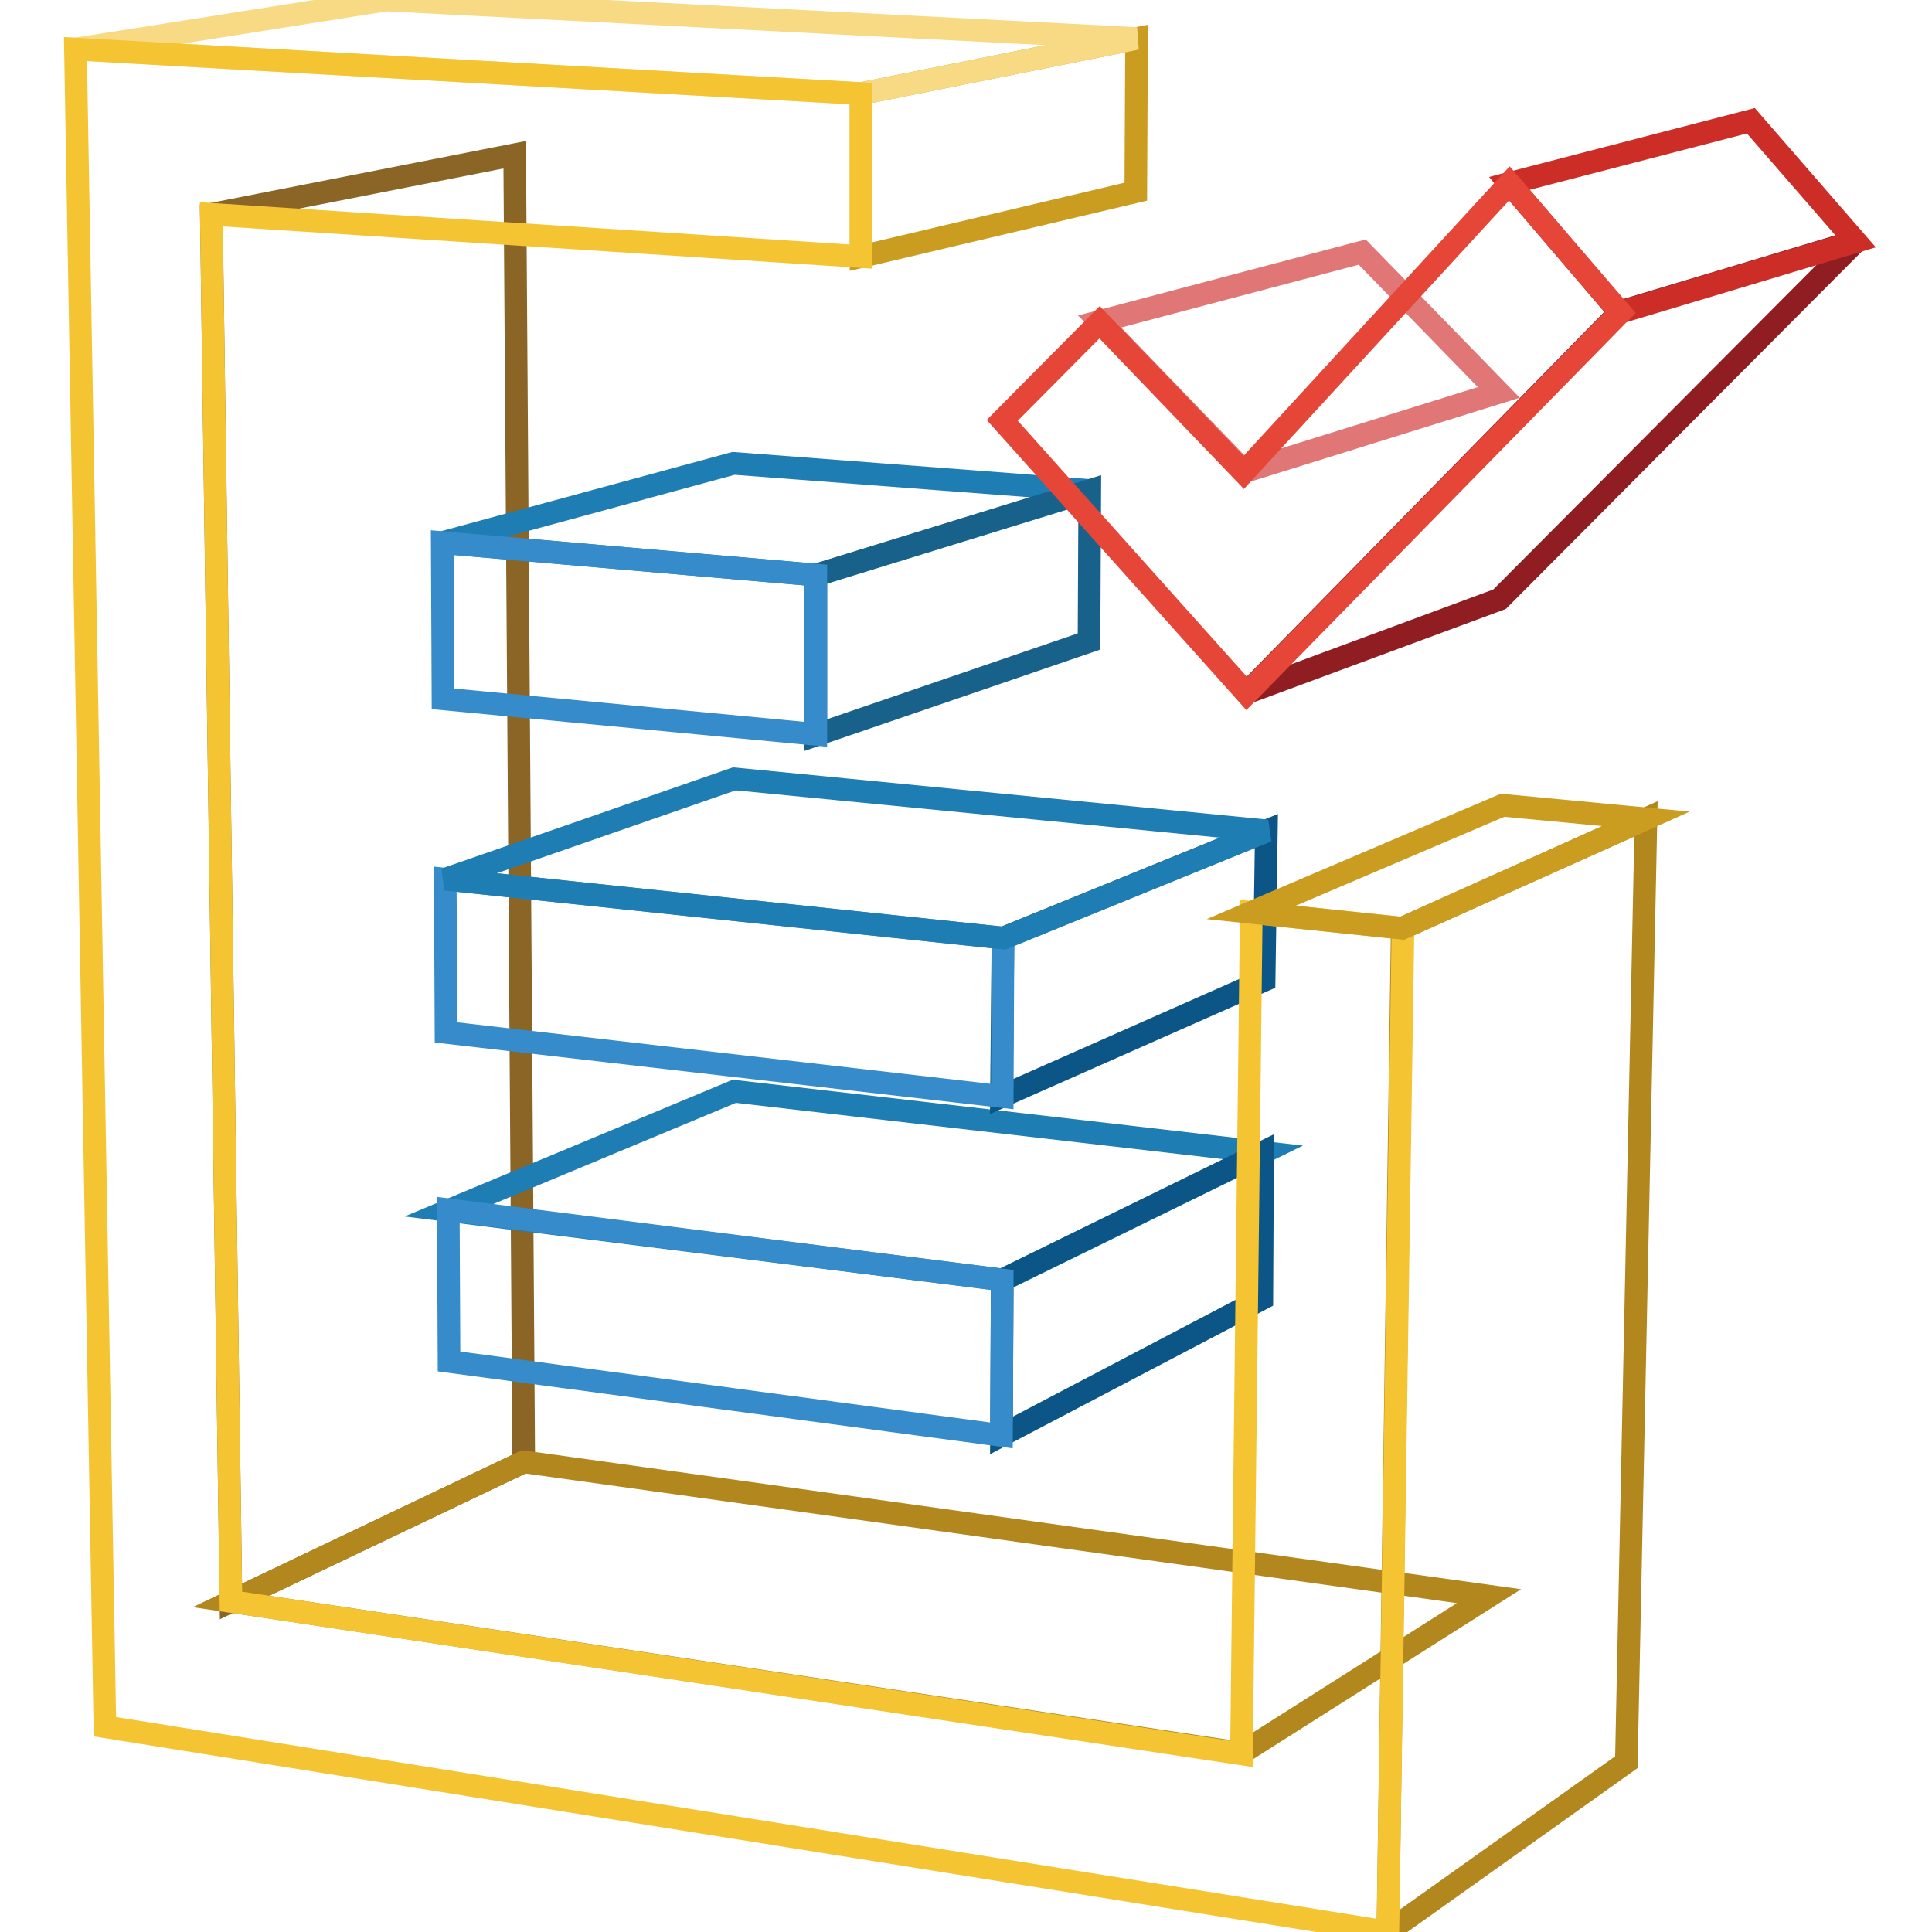
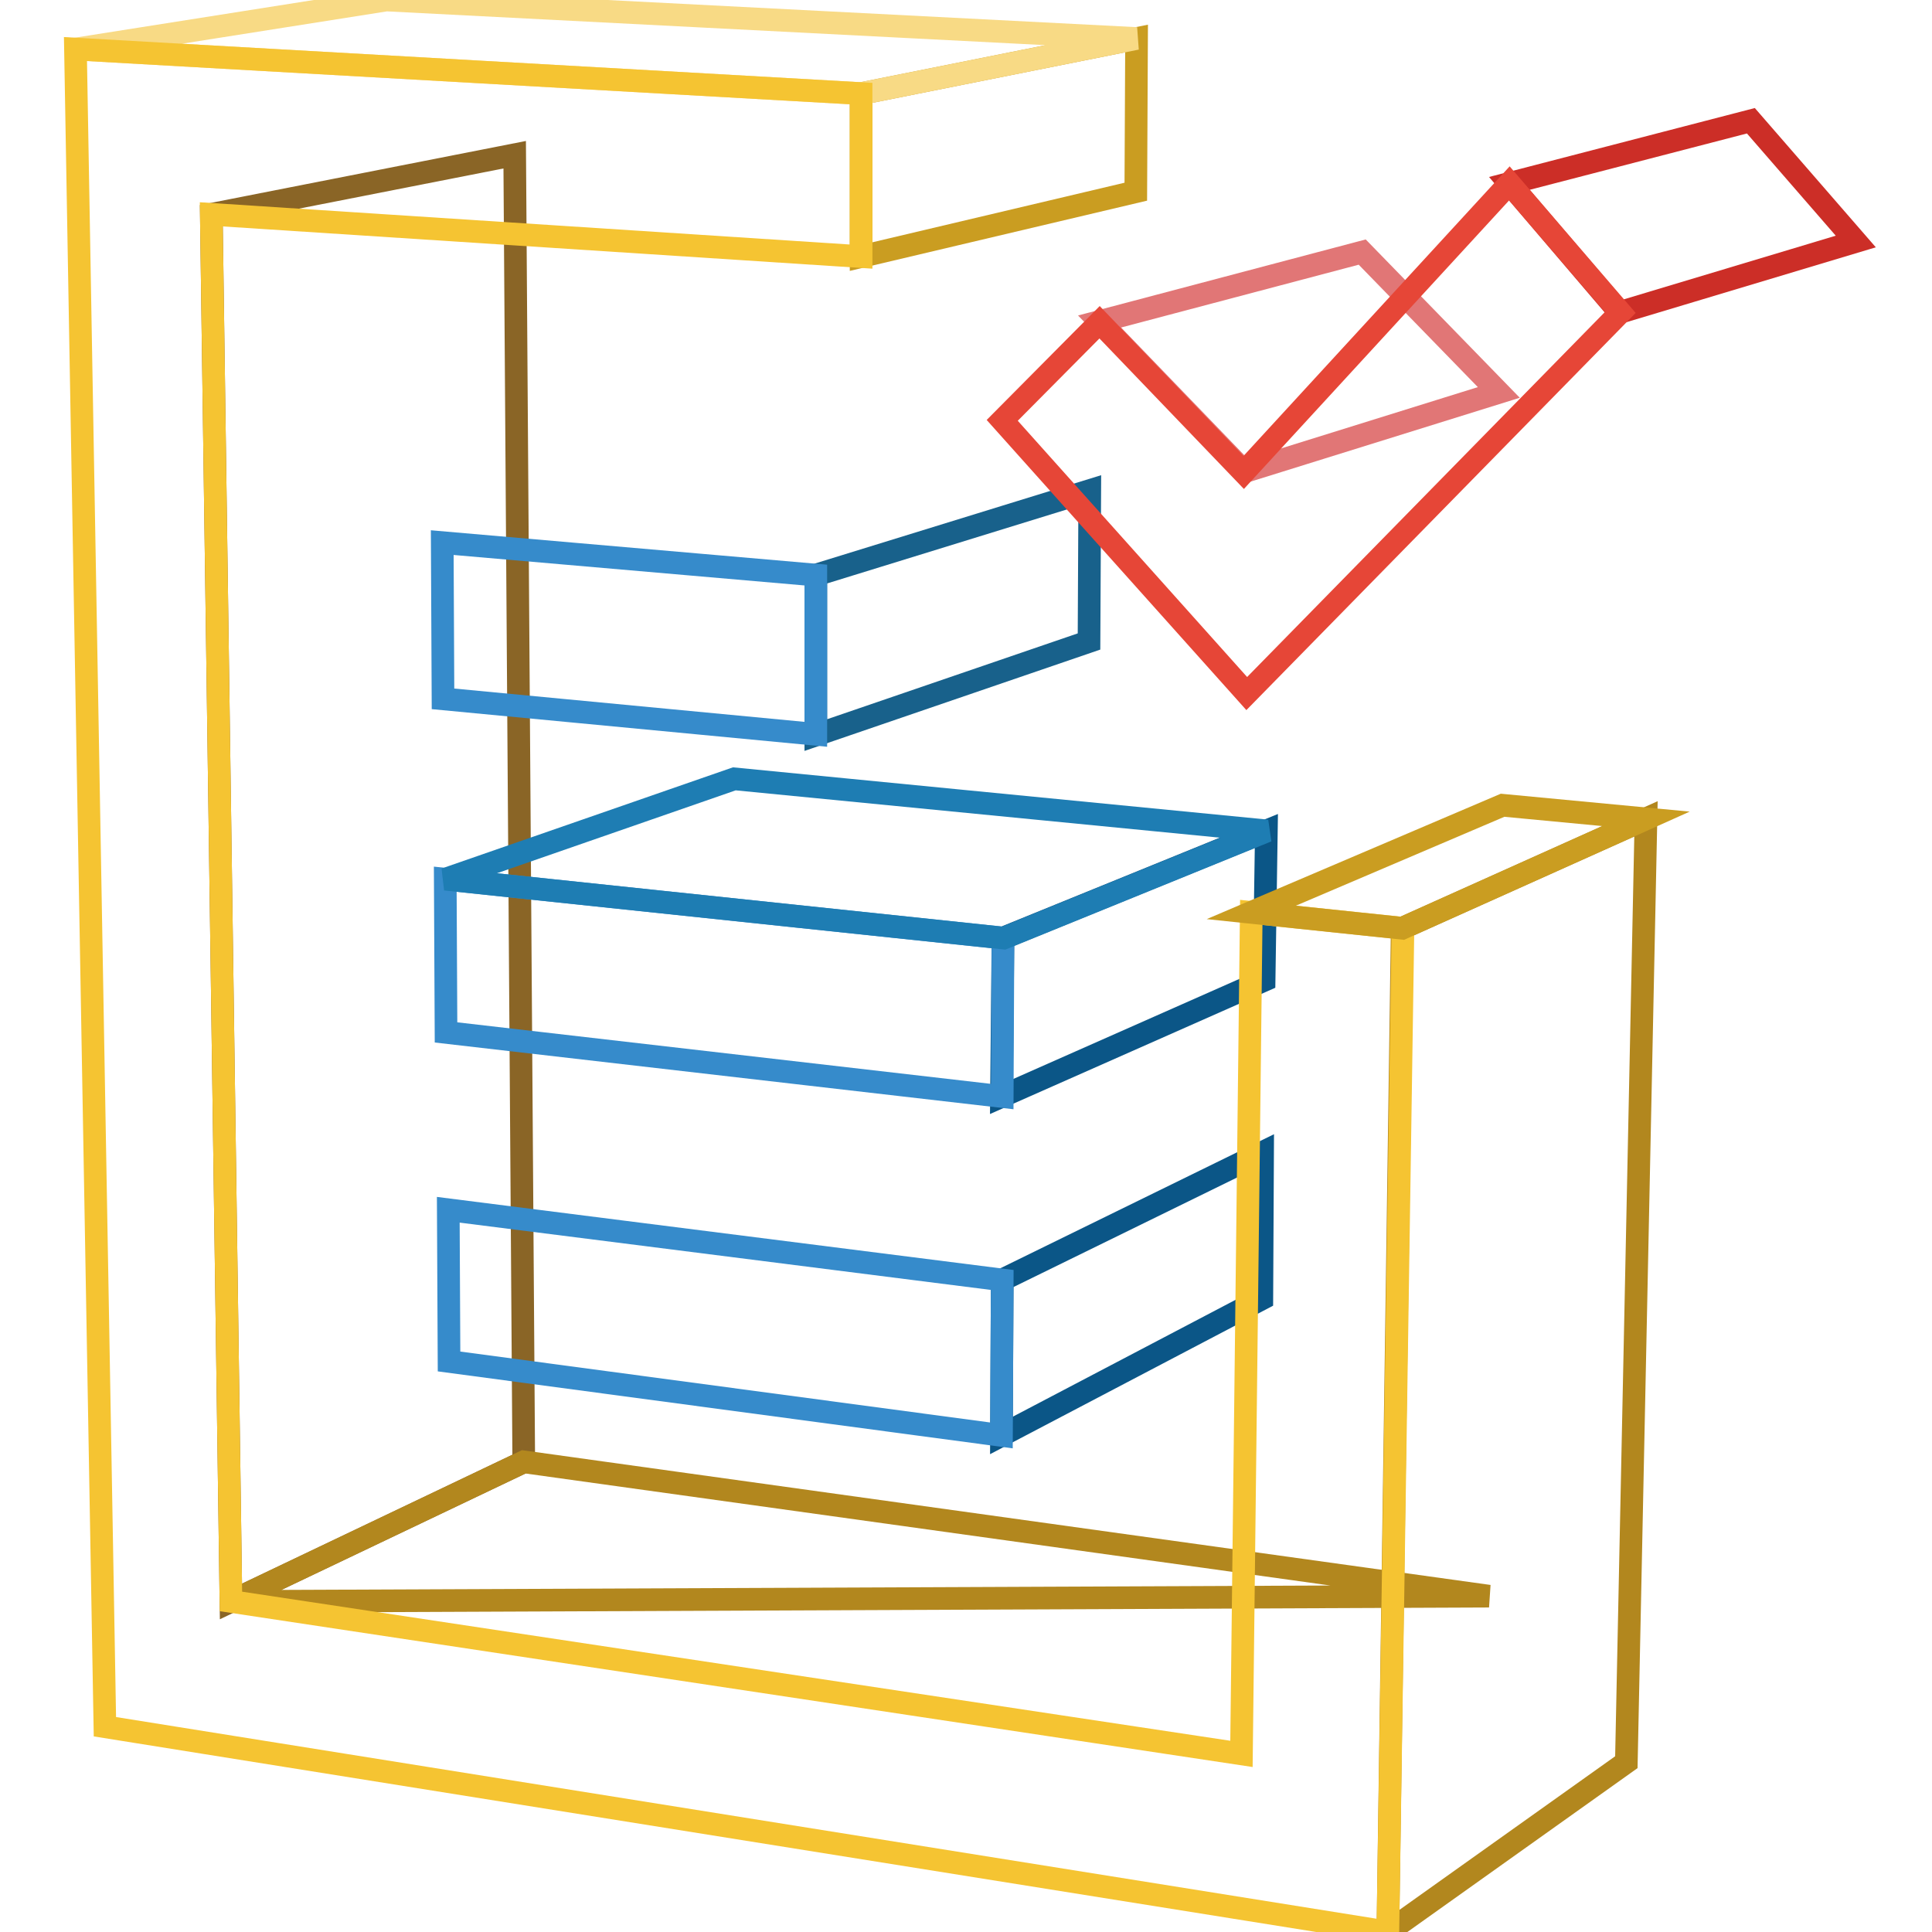
<svg xmlns="http://www.w3.org/2000/svg" version="1.1" x="0px" y="0px" viewBox="0 0 256 256" enable-background="new 0 0 256 256" xml:space="preserve">
  <g>
    <path stroke-width="3" fill-opacity="0" stroke="#8a6526" d="M28,28.4l40.2-7.9l1.2,173.2l-38.8,18.5L28,28.4z" />
-     <path stroke-width="3" fill-opacity="0" stroke="#1e7db3" d="M59.4,160.4l37.9-15.8l70.1,8.1l-34.5,16.9L59.4,160.4z" />
    <path stroke-width="3" fill-opacity="0" stroke="#0b5687" d="M132.8,169.6l34.5-16.9l-0.1,19.4l-34.5,18.1L132.8,169.6z" />
    <path stroke-width="3" fill-opacity="0" stroke="#368bcb" d="M132.8,169.6l-0.1,20.6l-73.2-9.8l-0.1-20.1L132.8,169.6z" />
-     <path stroke-width="3" fill-opacity="0" stroke="#b2871e" d="M30.6,212.2l38.8-18.5l127.9,17.8l-32.8,20.8L30.6,212.2z" />
-     <path stroke-width="3" fill-opacity="0" stroke="#1e7db3" d="M58.6,71.9l38.6-10.5l47.3,3.6l-36.3,11.2L58.6,71.9z" />
+     <path stroke-width="3" fill-opacity="0" stroke="#b2871e" d="M30.6,212.2l38.8-18.5l127.9,17.8L30.6,212.2z" />
    <path stroke-width="3" fill-opacity="0" stroke="#18618b" d="M108.1,76.2L144.4,65L144.3,85l-36.2,12.4V76.2z" />
    <path stroke-width="3" fill-opacity="0" stroke="#368bcb" d="M108.1,76.2v21.1l-49.4-4.7l-0.1-20.7L108.1,76.2z" />
    <path stroke-width="3" fill-opacity="0" stroke="#0b5687" d="M132.9,124.3l34.9-14.2l-0.3,19.8l-34.8,15.4L132.9,124.3z" />
    <path stroke-width="3" fill-opacity="0" stroke="#368bcb" d="M132.9,124.3l-0.1,21l-73.7-8.5L59,116.5L132.9,124.3z" />
    <path stroke-width="3" fill-opacity="0" stroke="#1e7db3" d="M59,116.5l38.3-13.3l70.6,6.9l-34.9,14.2L59,116.5z" />
    <path stroke-width="3" fill-opacity="0" stroke="#ca9d21" d="M114.1,12.4l36.5-7.3l-0.1,20.3L114.1,34V12.4z" />
    <path stroke-width="3" fill-opacity="0" stroke="#f8da85" d="M10,6.5L51.2,0l99.4,5.1l-36.5,7.3L10,6.5z" />
    <path stroke-width="3" fill-opacity="0" stroke="#b2871e" d="M185.8,123l32.3-14.5l-2.6,125L183.9,256L185.8,123z" />
    <path stroke-width="3" fill-opacity="0" stroke="#f5c432" d="M114.1,12.4V34L28,28.4l2.6,183.8l133.9,20.2l1.3-111.5l20.1,2.1l-2,133l-170-27.2L10,6.5L114.1,12.4z" />
    <path stroke-width="3" fill-opacity="0" stroke="#ca9d21" d="M165.8,120.9l33.3-14.2l19,1.8L185.8,123L165.8,120.9z" />
    <path stroke-width="3" fill-opacity="0" stroke="#e17676" d="M145.7,42.6l34.8-9.2L198.6,52l-33.7,10.5L145.7,42.6z" />
-     <path stroke-width="3" fill-opacity="0" stroke="#901d22" d="M214.7,41.3l31.3-9.4l-47.3,47.5l-33.5,12.4L214.7,41.3z" />
    <path stroke-width="3" fill-opacity="0" stroke="#cc2e27" d="M200,24.3l32-8.3l13.9,16l-31.3,9.4L200,24.3z" />
    <path stroke-width="3" fill-opacity="0" stroke="#e64637" d="M200,24.3l14.7,17.1l-49.5,50.5l-32.4-36.2l12.9-13l19.1,19.9L200,24.3z" />
  </g>
</svg>